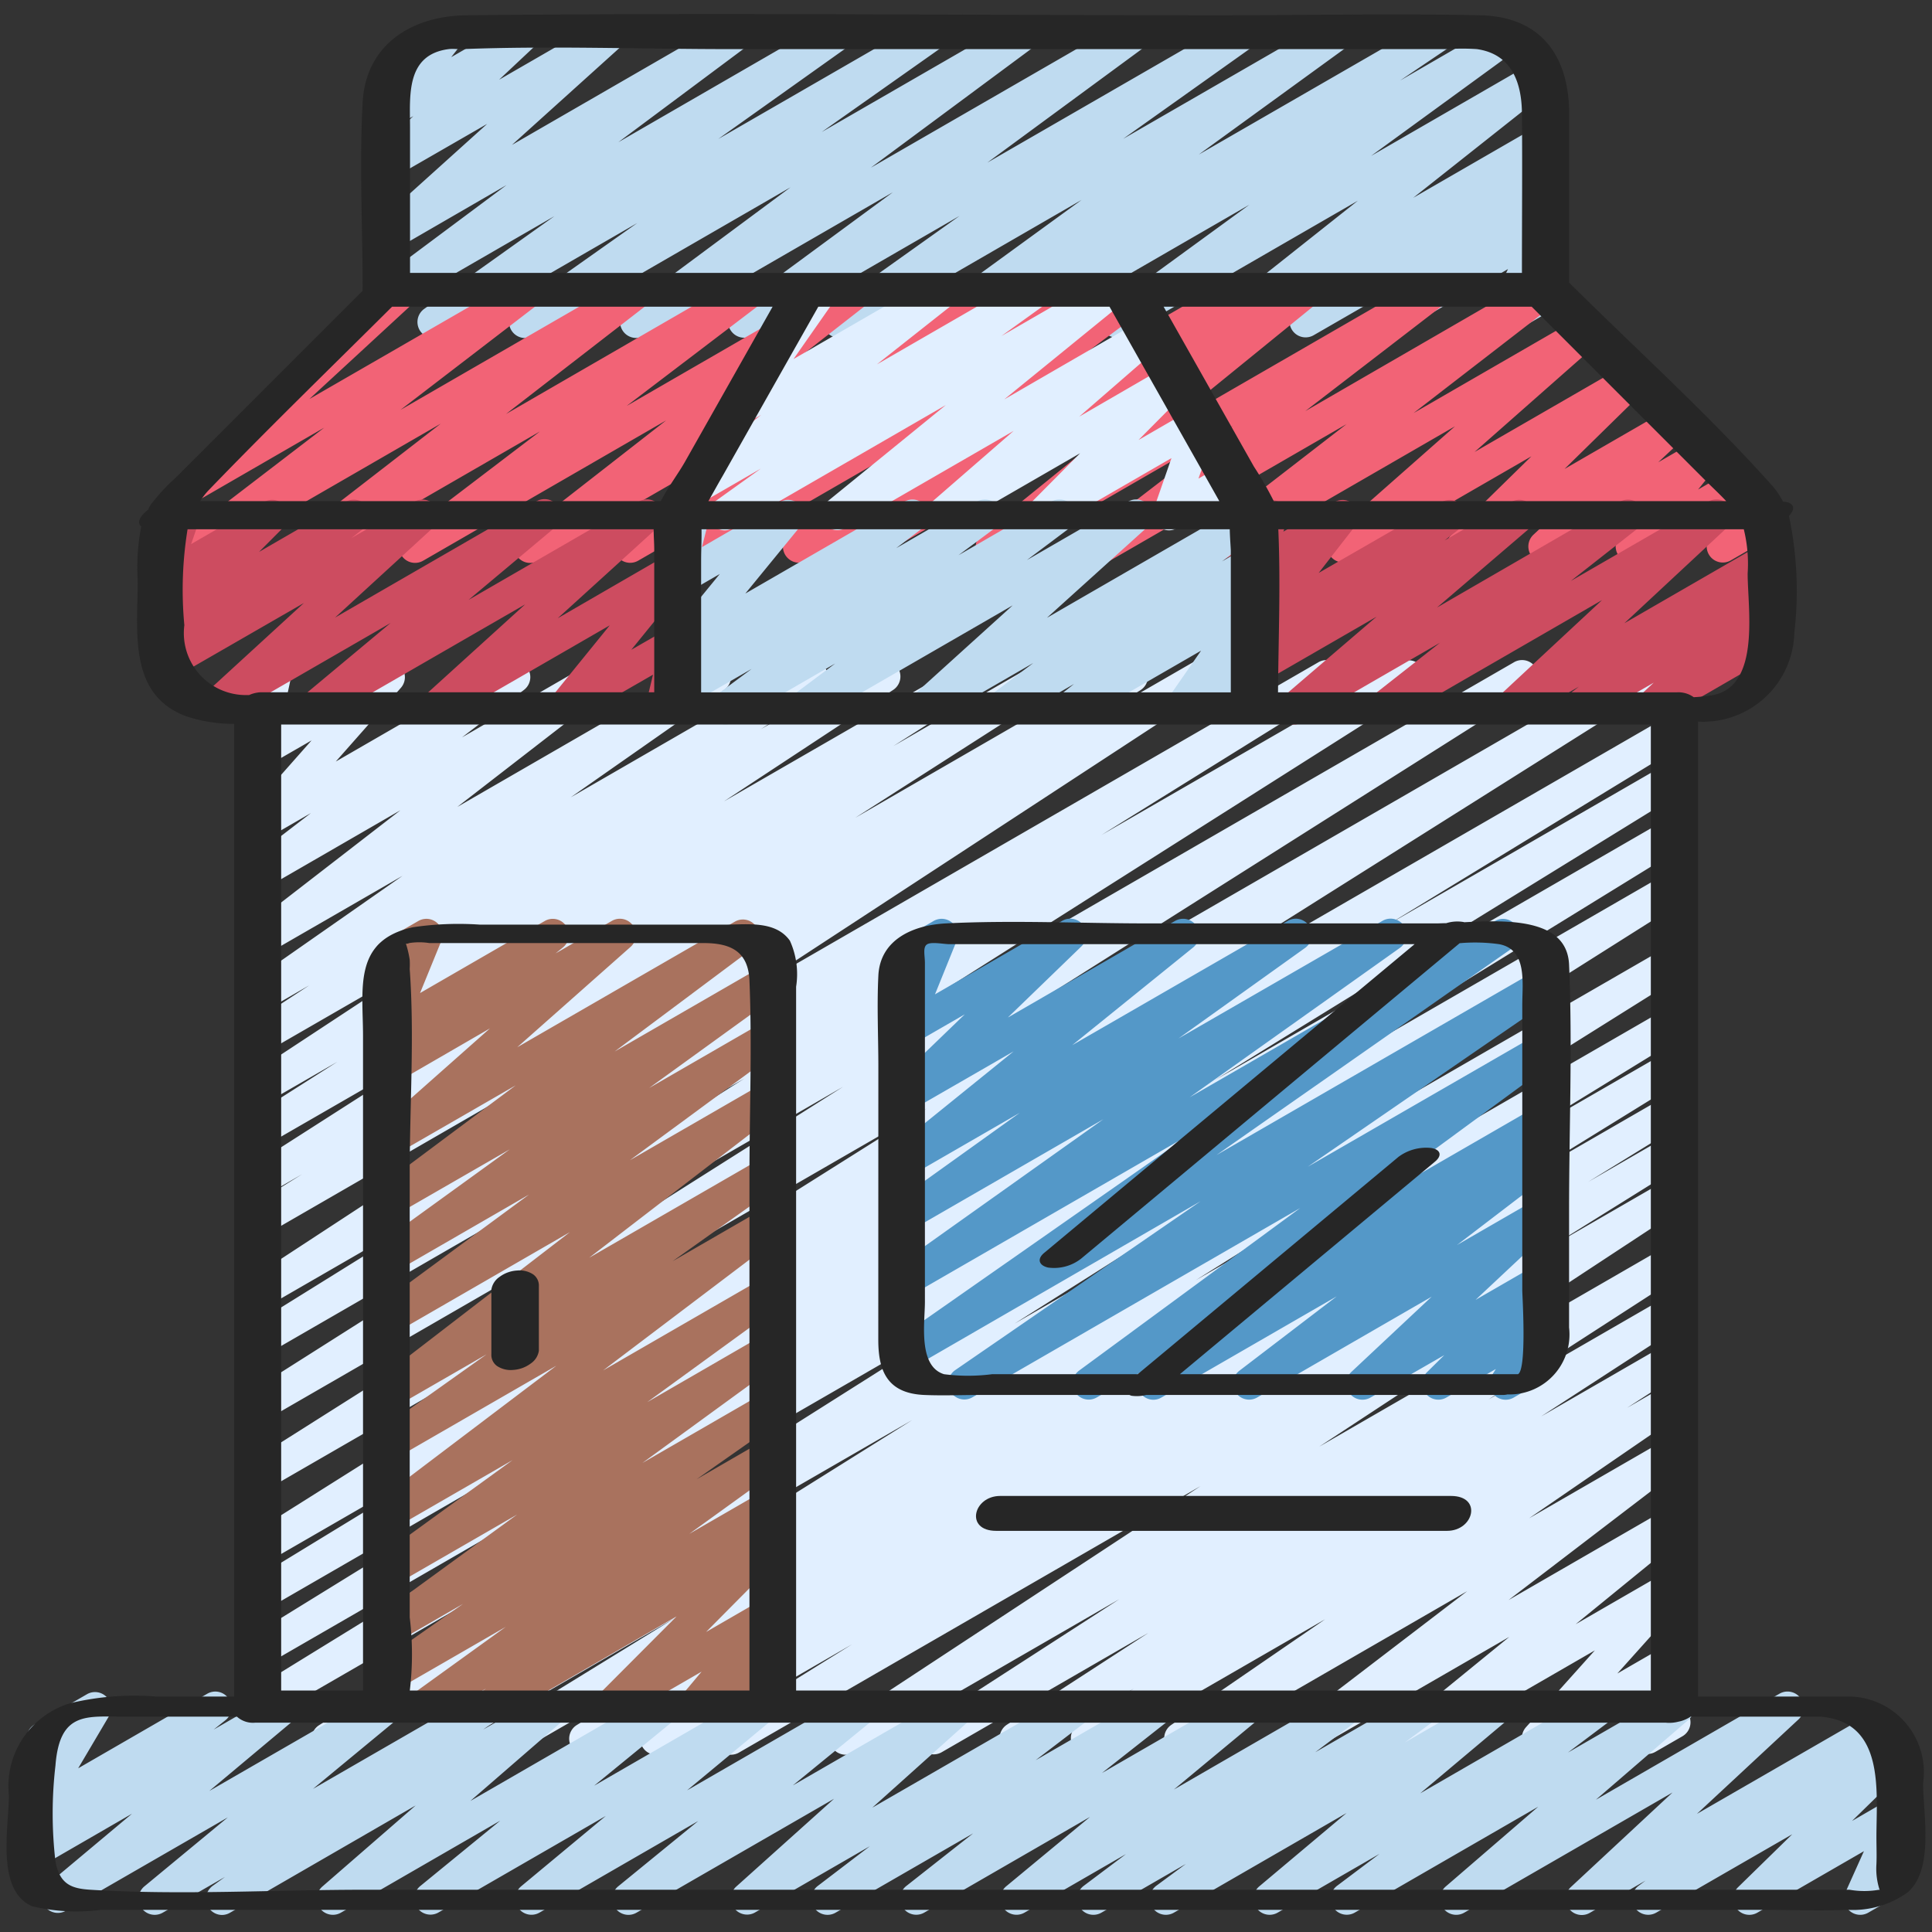
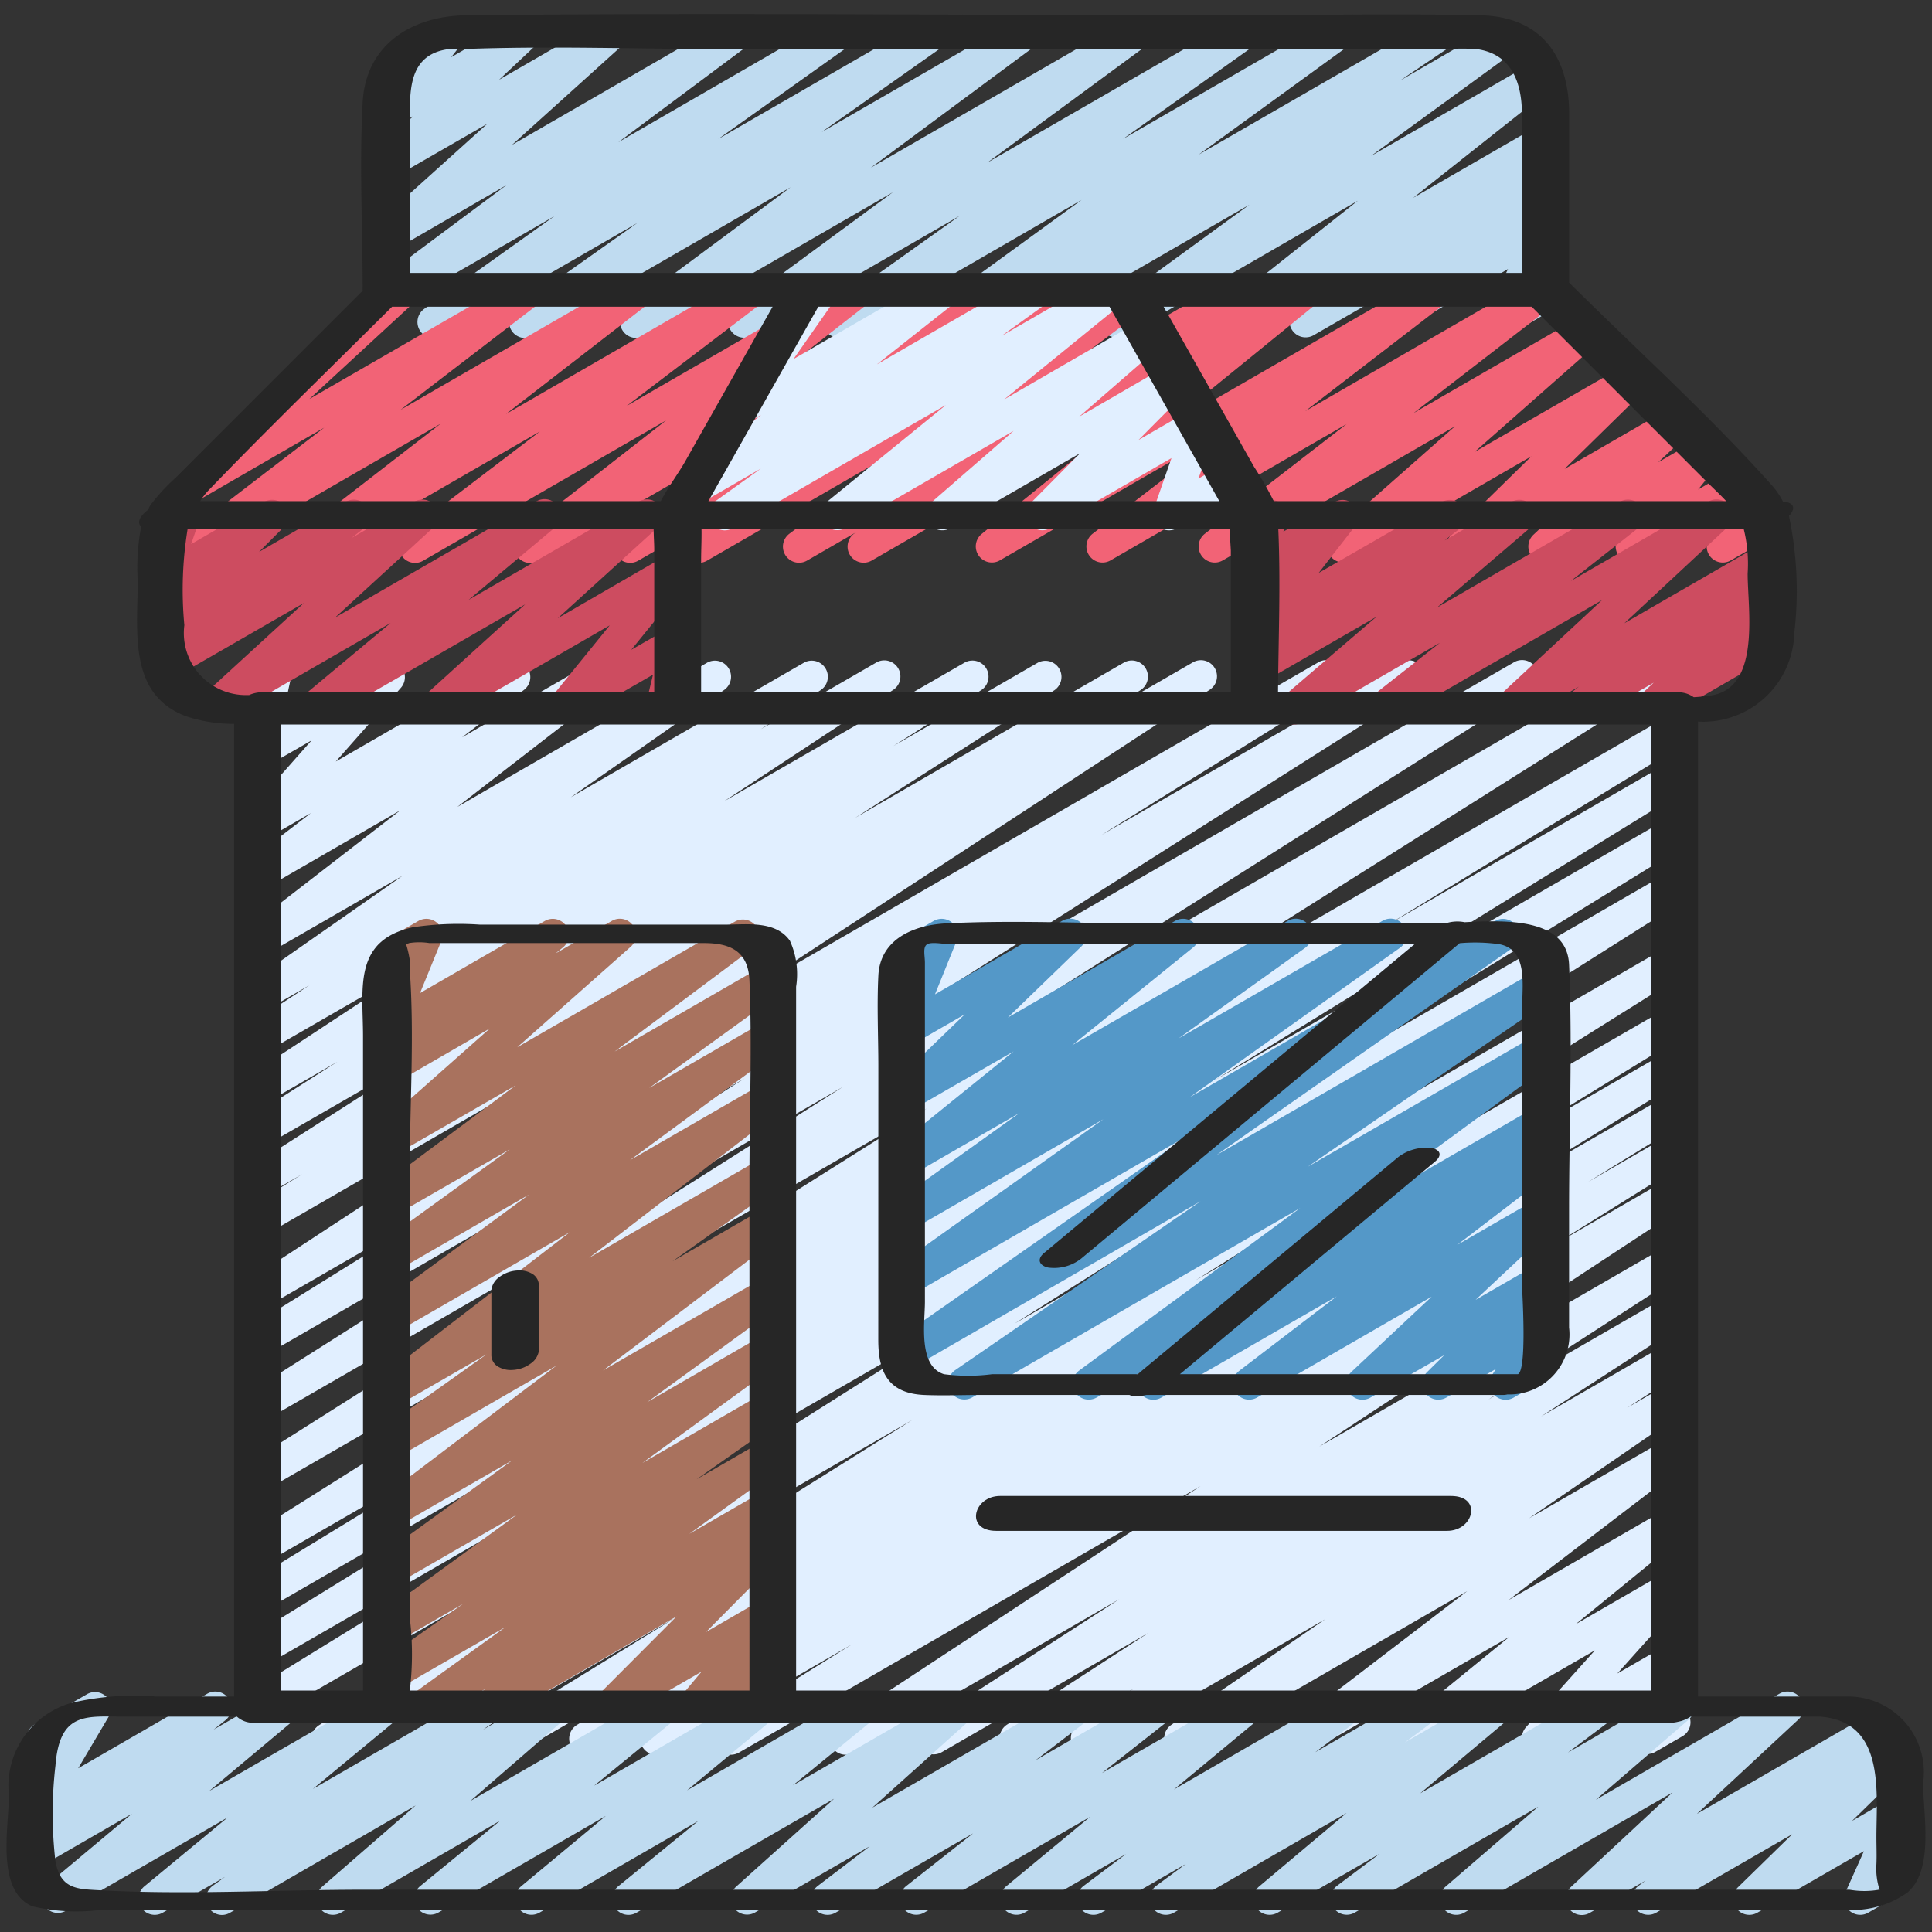
<svg xmlns="http://www.w3.org/2000/svg" id="Icons" viewBox="0 0 60 60" width="512" height="512">
  <rect x="0" y="0" width="60" height="60" fill="#333333" stroke="none" />
  <path d="M13.464,10.5a.5.5,0,0,1-.29-.907l4.044-2.88L12.28,9.563a.5.5,0,0,1-.549-.834l4-2.982-3.456,2a.5.5,0,0,1-.585-.8l3.44-3.1L12.279,5.489a.5.5,0,0,1-.592-.8l1.149-1.083-.557.322a.5.5,0,0,1-.643-.742l.564-.721a.5.5,0,0,1-.127-.918L13.7.61a.5.5,0,0,1,.644.742l-.331.423L16.054.6a.5.5,0,0,1,.592.8L15.5,2.476,18.752.6a.5.5,0,0,1,.585.8L15.9,4.5,22.655.6a.5.5,0,0,1,.549.834l-4,2.982L25.81.6a.5.5,0,0,1,.54.84L22.307,4.316,28.749.6a.5.5,0,0,1,.538.842L25.519,4.1,31.588.6a.5.5,0,0,1,.548.835L27.045,5.208,35.033.6a.5.5,0,0,1,.546.836L30.663,5.05,38.377.6a.5.5,0,0,1,.54.841L34.88,4.312,41.315.6a.5.5,0,0,1,.544.838L37.229,4.8,44.513.6a.5.5,0,0,1,.53.847L43.483,2.5,46.45.784A.5.5,0,0,1,47,1.622l-4.42,3.22,4.982-2.876a.5.5,0,0,1,.56.825L43.889,6.143l3.837-2.215a.5.5,0,0,1,.551.832l-1,.753.451-.26a.5.5,0,0,1,.578.811l-.988.856.416-.241a.5.5,0,0,1,.7.65l-.672,1.4a.5.5,0,0,1,.481.877l-1.383.8a.5.5,0,0,1-.7-.65l.672-1.4-3.554,2.052A.5.5,0,0,1,42.7,9.6l.989-.857L40.8,10.409a.5.5,0,0,1-.552-.832l1-.754L38.5,10.411a.5.5,0,0,1-.56-.825l4.228-3.352-7.24,4.18a.5.5,0,0,1-.545-.837L38.8,6.358l-7.03,4.059a.5.5,0,0,1-.531-.847L32.8,8.515l-3.3,1.9a.5.5,0,0,1-.544-.837l4.633-3.369L26.3,10.421a.5.5,0,0,1-.54-.84L29.8,6.705l-6.442,3.719a.5.5,0,0,1-.545-.836l4.915-3.617-7.718,4.456a.5.5,0,0,1-.548-.835l5.089-3.776-7.99,4.614a.5.5,0,0,1-.538-.842l3.768-2.662-6.073,3.506A.491.491,0,0,1,13.464,10.5Z" fill="#bfdbf0" />
  <path d="M10.178,54.5a.5.5,0,0,1-.268-.923l20.719-13.1L8.28,53.382a.5.5,0,0,1-.511-.859l13.793-8.492L8.28,51.7a.5.5,0,0,1-.512-.858L22.262,41.9,8.28,49.977a.5.5,0,0,1-.51-.86l9.1-5.555L8.28,48.521a.5.5,0,0,1-.516-.856L28.792,34.42,8.28,46.262a.5.5,0,0,1-.517-.856L26.182,33.751,8.28,44.086a.5.5,0,0,1-.517-.855l15.363-9.742L8.28,42.061a.5.5,0,0,1-.513-.858l7.251-4.51L8.28,40.583a.5.5,0,0,1-.523-.851L22.032,30.39,8.28,38.329a.5.5,0,0,1-.514-.857l1.617-1.006-1.1.636a.5.5,0,0,1-.519-.854L13.932,32.3,8.28,35.558a.5.5,0,0,1-.518-.855l2.717-1.729-2.2,1.268a.5.5,0,0,1-.525-.85L13,29.94,8.28,32.662a.5.5,0,0,1-.523-.851L9.605,30.6l-1.325.765a.5.5,0,0,1-.537-.842L12.5,27.2,8.28,29.634a.5.5,0,0,1-.555-.828l4.709-3.642-4.154,2.4a.5.5,0,0,1-.554-.83l1.931-1.484-1.377.795a.5.5,0,0,1-.625-.764l2.021-2.287-1.4.806a.5.5,0,0,1-.739-.538l.315-1.472a.5.5,0,0,1-.076-.9l.5-.289a.5.5,0,0,1,.74.537l-.265,1.235,3.073-1.775a.5.5,0,0,1,.625.764l-2.02,2.288,5.29-3.055a.5.5,0,0,1,.554.83L14.348,22.9l4.007-2.314a.5.5,0,0,1,.556.828L14.2,25.061l7.748-4.474a.5.5,0,0,1,.537.843l-4.758,3.33,7.231-4.175a.5.5,0,0,1,.523.852l-1.849,1.207L27.2,20.583a.5.5,0,0,1,.526.851l-5.242,3.453,7.456-4.3a.5.5,0,0,1,.519.855l-2.712,1.726,4.474-2.583a.5.5,0,0,1,.519.854l-6.179,3.958L34.9,20.579a.5.5,0,0,1,.515.857L33.8,22.444l3.233-1.867a.5.5,0,0,1,.524.852L23.275,30.771l17.662-10.2a.5.5,0,0,1,.514.858l-7.24,4.5L43.5,20.573a.5.5,0,0,1,.518.855L28.65,31.171l18.361-10.6a.5.5,0,0,1,.517.856L29.109,33.081,50.784,20.567a.5.5,0,0,1,.517.856L30.266,34.674,51.722,22.286a.5.5,0,0,1,.51.86l-9.089,5.548,8.58-4.953a.5.5,0,0,1,.512.859L37.747,33.532l13.978-8.07a.5.5,0,0,1,.511.859L38.451,34.808l13.275-7.664a.5.5,0,0,1,.517.856L31.51,41.105,51.729,29.432a.5.5,0,0,1,.515.857l-15.111,9.47,14.6-8.427a.5.5,0,0,1,.512.858L46.855,35.5l4.876-2.814a.5.5,0,0,1,.513.858l-5.127,3.166,4.615-2.664a.5.5,0,0,1,.513.858l-2.921,1.8,2.409-1.391a.5.5,0,0,1,.515.858l-4.008,2.5,3.494-2.017a.5.5,0,0,1,.525.851L40.972,44.926l10.764-6.214a.5.5,0,0,1,.522.852l-6.035,3.9,5.515-3.185a.5.5,0,0,1,.523.852l-4.4,2.857,3.879-2.239a.5.5,0,0,1,.522.853l-1.732,1.12,1.211-.7a.5.5,0,0,1,.533.844l-4.785,3.285,4.254-2.455a.5.5,0,0,1,.554.83L46.85,49.691l4.894-2.825a.5.5,0,0,1,.567.821l-3.377,2.754,2.812-1.623a.5.5,0,0,1,.622.767l-2.14,2.387,1.52-.877a.5.5,0,0,1,.723.594l-.445,1.3a.5.5,0,0,1,.224.932l-.839.484a.5.5,0,0,1-.723-.594l.405-1.182-3.081,1.778a.5.5,0,0,1-.622-.766l2.14-2.387-5.468,3.156a.5.5,0,0,1-.566-.82l3.377-2.755-6.2,3.577a.5.5,0,0,1-.554-.83l5.445-4.166-8.66,5a.5.5,0,0,1-.533-.845l4.785-3.285L34,54.415a.5.5,0,0,1-.522-.852l1.733-1.122-3.423,1.976a.5.5,0,0,1-.522-.852l4.4-2.855-6.423,3.708a.5.5,0,0,1-.521-.853l6.038-3.9L26.527,54.42A.5.5,0,0,1,26,53.569l11.282-7.416-14.324,8.27a.5.5,0,0,1-.515-.858l4.02-2.5-5.824,3.362a.5.5,0,0,1-.513-.859l2.913-1.8-4.606,2.659a.5.5,0,0,1-.513-.859l5.113-3.158-6.96,4.019a.5.5,0,0,1-.512-.859l5.4-3.321-7.242,4.181a.5.5,0,0,1-.516-.857L28.331,44.1l-17.9,10.336A.494.494,0,0,1,10.178,54.5Z" fill="#e1efff" />
  <path d="M6.9,59.471a.5.5,0,0,1-.293-.906l.38-.275L5.054,59.4a.5.5,0,0,1-.569-.818l2.589-2.141-5.029,2.9a.5.5,0,0,1-.571-.816L4.1,56.326,1.28,57.956a.5.5,0,0,1-.56-.824l.446-.356a.491.491,0,0,1-.492-.129.5.5,0,0,1-.075-.6l.953-1.614a.5.5,0,0,1-.479-.877l1.627-.94a.5.5,0,0,1,.681.687l-.953,1.613L6.437,52.6a.5.5,0,0,1,.663.151.5.5,0,0,1-.1.673l-.363.289L8.562,52.6a.5.5,0,0,1,.572.815L6.5,55.62,11.738,52.6a.5.5,0,0,1,.569.818L9.72,55.555,14.844,52.6a.5.5,0,0,1,.543.838l-.381.275,1.93-1.113a.5.5,0,0,1,.578.81l-2.906,2.52,5.769-3.33a.5.5,0,0,1,.566.819l-2.491,2.037L23.4,52.6a.5.5,0,0,1,.57.817L21.339,55.6l5.2-3a.5.5,0,0,1,.566.82l-2.481,2.026L29.558,52.6a.5.5,0,0,1,.584.8l-3.051,2.738L33.227,52.6a.5.5,0,0,1,.553.83l-1.617,1.235L35.741,52.6a.5.5,0,0,1,.56.825l-2.08,1.638L38.488,52.6a.5.5,0,0,1,.57.817l-2.6,2.157L41.606,52.6a.5.5,0,0,1,.551.832l-1.31.985L44,52.6a.5.5,0,0,1,.547.835l-.922.681L46.247,52.6a.5.5,0,0,1,.571.815l-2.712,2.279L49.467,52.6a.5.5,0,0,1,.551.832l-1.324.995L51.86,52.6a.5.5,0,0,1,.577.811l-2.875,2.481,5.7-3.292a.5.5,0,0,1,.59.8L52.7,56.331l5.4-3.115a.5.5,0,0,1,.548.834l-.219.163.173-.1a.5.5,0,0,1,.6.79l-1.685,1.648,1.21-.7a.5.5,0,0,1,.706.637l-.6,1.335a.5.5,0,0,1,.491.247.5.5,0,0,1-.182.683l-1.122.647a.5.5,0,0,1-.706-.637l.572-1.273-3.31,1.91a.5.5,0,0,1-.6-.79l1.684-1.646L51.434,59.4a.5.5,0,0,1-.548-.834l.219-.163-1.728,1a.5.5,0,0,1-.591-.8l3.155-2.935L45.473,59.4a.5.5,0,0,1-.577-.811l2.875-2.48L42.07,59.4a.5.5,0,0,1-.55-.832l1.323-.995L39.677,59.4a.5.5,0,0,1-.572-.815l2.713-2.28L36.456,59.4a.5.5,0,0,1-.547-.835l.919-.679L34.205,59.4a.5.5,0,0,1-.551-.832l1.313-.987L31.815,59.4a.5.5,0,0,1-.569-.817l2.605-2.157L28.7,59.4a.5.5,0,0,1-.559-.825l2.08-1.638L25.95,59.4a.5.5,0,0,1-.554-.83l1.616-1.233L23.437,59.4a.5.5,0,0,1-.584-.8l3.05-2.738L19.768,59.4a.5.5,0,0,1-.567-.82l2.483-2.027L16.751,59.4a.5.5,0,0,1-.569-.817l2.63-2.186-5.2,3a.5.5,0,0,1-.566-.819l2.49-2.036L10.587,59.4a.5.5,0,0,1-.578-.81l2.9-2.52L7.146,59.4A.5.5,0,0,1,6.9,59.471Z" fill="#bfdbf0" />
  <path d="M13.128,53.5a.5.5,0,0,1-.293-.905l2.871-2.071L12.28,52.5a.5.5,0,0,1-.537-.842l2.637-1.848-2.1,1.212a.5.5,0,0,1-.544-.837l4.323-3.149L12.28,49.216a.5.5,0,0,1-.544-.837l4.182-3.034-3.639,2.1a.5.5,0,0,1-.551-.831l5.549-4.2-5,2.885a.5.5,0,0,1-.54-.84l3.375-2.4-2.835,1.635a.5.5,0,0,1-.554-.829l5.976-4.6-5.422,3.13a.5.5,0,0,1-.547-.835l4.7-3.462-4.156,2.4a.5.5,0,0,1-.543-.838l4.1-2.966L12.279,37.74a.5.5,0,0,1-.55-.833l4.286-3.2L12.279,35.86a.5.5,0,0,1-.581-.806l3.517-3.116-2.936,1.7a.5.5,0,0,1-.564-.821l.392-.319a.5.5,0,0,1-.541-.683l.672-1.645a.5.5,0,0,1-.374-.917l1.128-.651a.5.5,0,0,1,.713.622l-.66,1.616L16.922,28.6a.5.5,0,0,1,.564.821l-.23.187L19,28.6a.5.5,0,0,1,.581.808l-3.517,3.115,6.757-3.9a.5.5,0,0,1,.55.833l-4.283,3.2,4.629-2.672a.5.5,0,0,1,.543.838l-4.1,2.967,3.556-2.053a.5.5,0,0,1,.547.835l-4.7,3.461,4.158-2.4a.5.5,0,0,1,.554.829l-5.978,4.6,5.427-3.133a.5.5,0,0,1,.54.84l-3.375,2.4,2.836-1.638a.5.5,0,0,1,.552.831l-5.549,4.2,5-2.886a.5.5,0,0,1,.544.837L20.1,43.545l3.632-2.1a.5.5,0,0,1,.544.837l-4.325,3.151,3.784-2.185a.5.5,0,0,1,.537.842l-2.637,1.849,2.1-1.213a.5.5,0,0,1,.543.837l-2.872,2.073,2.331-1.346a.5.5,0,0,1,.54.84l-.4.283a.509.509,0,0,1,.5.183.5.5,0,0,1-.04.657l-2.408,2.429,1.8-1.041a.5.5,0,0,1,.634.753l-.617.738a.5.5,0,0,1,.485.874l-2.427,1.4a.5.5,0,0,1-.634-.753l.618-.738-2.595,1.5a.5.5,0,0,1-.606-.784L21.011,50.2,15.43,53.425a.5.5,0,0,1-.54-.84l.206-.147-1.718.992A.491.491,0,0,1,13.128,53.5Z" fill="#a9725e" />
  <path d="M35.822,43.471a.5.5,0,0,1-.279-.915l.085-.057-1.567.9a.5.5,0,0,1-.546-.836l6.864-5.046L30.19,43.4a.5.5,0,0,1-.533-.844l7.631-5.252L28.3,42.5a.5.5,0,0,1-.536-.843l9.2-6.433-8.68,5.01a.5.5,0,0,1-.54-.839l6.523-4.637-5.984,3.454a.5.5,0,0,1-.541-.839l3.928-2.814-3.387,1.955a.5.5,0,0,1-.564-.822l3.76-3.041-3.2,1.844a.5.5,0,0,1-.6-.792L29.963,31.5l-1.684.972a.5.5,0,0,1-.714-.62l.681-1.682a.5.5,0,0,1-.381-.916l1.129-.652a.5.5,0,0,1,.714.62l-.671,1.658L32.983,28.6a.5.5,0,0,1,.6.792L31.3,31.6l5.193-3a.5.5,0,0,1,.565.821L33.3,32.458,39.988,28.6a.5.5,0,0,1,.541.84L36.6,32.25,42.93,28.6a.5.5,0,0,1,.54.841l-6.523,4.636L46.435,28.6a.5.5,0,0,1,.536.842l-9.194,6.431,9.943-5.741a.5.5,0,0,1,.533.846l-7.64,5.257,7.108-4.1a.5.5,0,0,1,.546.836L41.4,38.011l6.319-3.648a.5.5,0,0,1,.529.848l-.382.257a.5.5,0,0,1,.406.886l-3.023,2.311,2.47-1.426a.5.5,0,0,1,.591.8l-2.486,2.33,1.895-1.094a.5.5,0,0,1,.6.789l-.549.542a.5.5,0,0,1,.62.727l-.331.523a.49.49,0,0,1,.255.217.5.5,0,0,1-.182.683l-1.124.648a.5.5,0,0,1-.672-.7l.119-.188-1.54.888a.5.5,0,0,1-.6-.788l.538-.531L42.566,43.4a.5.5,0,0,1-.591-.8l2.486-2.33L39.043,43.4a.5.5,0,0,1-.554-.83l3.025-2.311L36.072,43.4A.5.5,0,0,1,35.822,43.471Z" fill="#5498c8" />
  <path d="M6.064,17.481a.5.5,0,0,1-.3-.9l4.305-3.3L6.228,15.5a.5.5,0,0,1-.589-.8l5.218-4.82a.5.5,0,0,1,.222-.6L12.263,8.6a.5.5,0,0,1,.589.8L9.611,12.39,16.183,8.6a.5.5,0,0,1,.554.83l-4.3,3.3L19.589,8.6a.5.5,0,0,1,.556.828l-4.43,3.429L23.09,8.594a.5.5,0,0,1,.553.831l-4.181,3.181,6.949-4.013a.5.5,0,0,1,.558.827l-4.525,3.53,7.547-4.358a.5.5,0,0,1,.549.834l-3.819,2.847L33.1,8.592a.5.5,0,0,1,.532.846l-.756.516,2.36-1.363a.5.5,0,0,1,.549.834l-3.816,2.844L38.338,8.59a.5.5,0,0,1,.53.848l-.056.037,1.534-.885a.5.5,0,0,1,.565.821L36.005,13.4l8.327-4.808a.5.5,0,0,1,.555.829l-4.349,3.346L47.744,8.6a.5.5,0,0,1,.556.828l-4.4,3.4,5.115-2.953a.5.5,0,0,1,.581.808l-3.8,3.352,4.679-2.7a.5.5,0,0,1,.6.79l-2.486,2.438,3.243-1.872a.5.5,0,0,1,.592.8l-.926.865,1.267-.731a.5.5,0,0,1,.639.746l-.668.832,1.018-.588a.5.5,0,0,1,.733.561l-.2.777a.5.5,0,0,1,.4.91l-.935.54a.5.5,0,0,1-.733-.56l.2-.762L50.926,17.4a.5.5,0,0,1-.64-.746l.668-.832L48.221,17.4a.5.5,0,0,1-.592-.8l.926-.865-2.883,1.664a.5.5,0,0,1-.6-.79l2.487-2.438-5.593,3.229a.5.5,0,0,1-.581-.808l3.8-3.352-7.207,4.161a.5.5,0,0,1-.556-.829l4.395-3.4-7.323,4.228a.5.5,0,0,1-.555-.83l4.349-3.346-7.232,4.176a.5.5,0,0,1-.566-.821L35.4,12.6,27.07,17.409a.5.5,0,0,1-.53-.847l.056-.038-1.534.886a.5.5,0,0,1-.548-.834l3.816-2.844-6.372,3.679a.5.5,0,0,1-.532-.846l.752-.514-2.356,1.36a.5.5,0,0,1-.549-.834L23.1,13.729l-6.379,3.683a.5.5,0,0,1-.558-.828l4.524-3.528-7.545,4.357a.5.5,0,0,1-.553-.831L16.767,13.4,9.815,17.413a.5.5,0,0,1-.555-.829l4.428-3.427L6.314,17.414A.5.5,0,0,1,6.064,17.481Z" fill="#f26376" />
  <path d="M22.509,16.47a.5.5,0,0,1-.291-.906l1.412-1.012L21.8,15.609a.5.5,0,0,1-.561-.825l2.4-1.9-.451.26a.5.5,0,0,1-.659-.72l1.857-2.652a.347.347,0,0,1-.044-.064.5.5,0,0,1,.182-.683l.743-.429a.5.5,0,0,1,.659.72L24.644,11.15l4.433-2.56a.5.5,0,0,1,.561.826l-2.405,1.9,4.731-2.731a.5.5,0,0,1,.541.839L31.1,10.435l3.209-1.853a.5.5,0,0,1,.565.821l-3.686,3L35.479,9.92a.5.5,0,0,1,.579.811l-2.54,2.207,2.763-1.6a.5.5,0,0,1,.606.785l-1.529,1.541,1.687-.974a.5.5,0,0,1,.723.6l-.548,1.573.792-.457a.5.5,0,0,1,.746.373l.057.473a.5.5,0,0,1,.21.932l-.377.217a.5.5,0,0,1-.746-.373l-.046-.378-1.3.751a.5.5,0,0,1-.723-.6l.548-1.574L32.621,16.4a.5.5,0,0,1-.605-.785l1.528-1.54L29.517,16.4a.5.5,0,0,1-.579-.81l2.541-2.208L26.252,16.4a.5.5,0,0,1-.565-.82l3.686-3L22.759,16.4A.491.491,0,0,1,22.509,16.47Z" fill="#e1efff" />
  <path d="M40.194,22.5a.5.5,0,0,1-.325-.88l2.879-2.466L39.23,21.184a.5.5,0,0,1-.558-.827l.491-.385a.5.5,0,0,1-.577-.772l1.137-1.46-.493.284a.5.5,0,0,1-.726-.586l.222-.689a.488.488,0,0,1-.178-.18.5.5,0,0,1,.182-.683l.5-.29a.5.5,0,0,1,.727.586l-.1.328,1.587-.917a.5.5,0,0,1,.645.74l-1.137,1.46,3.82-2.2a.5.5,0,0,1,.558.827l-.46.36,2.062-1.191a.5.5,0,0,1,.575.813l-2.879,2.465L50.31,15.58a.5.5,0,0,1,.558.826l-2.084,1.636,4.272-2.466a.5.5,0,0,1,.59.8l-3.2,2.979,4.27-2.465a.5.5,0,0,1,.557.827l-.432.338a.5.5,0,0,1,.466.851l-.483.447a.5.5,0,0,1,.393.912L51.51,22.407a.5.5,0,0,1-.59-.8l.438-.406-2.1,1.211a.5.5,0,0,1-.558-.828l.332-.259-1.89,1.091a.5.5,0,0,1-.59-.8l3.2-2.979-6.558,3.787a.5.5,0,0,1-.558-.826l2.083-1.636-4.274,2.468A.5.5,0,0,1,40.194,22.5Z" fill="#cd4c60" />
  <path d="M9.766,22.471a.5.5,0,0,1-.321-.884l2.685-2.239L6.97,22.327a.5.5,0,0,1-.588-.8l3.055-2.8L5.442,21.028a.5.5,0,0,1-.559-.826l.384-.3a.5.5,0,0,1-.591-.794l.761-.762-.158.091a.5.5,0,0,1-.722-.6l.353-1.03a.506.506,0,0,1-.21-.2.5.5,0,0,1,.183-.683l.573-.331a.5.5,0,0,1,.723.595l-.243.709L8.2,15.591a.5.5,0,0,1,.605.786l-.76.762,2.689-1.553a.5.5,0,0,1,.56.826l-.384.3,1.962-1.133a.5.5,0,0,1,.588.8l-3.054,2.8,6.256-3.612a.5.5,0,0,1,.57.817L14.552,18.63l5.3-3.061a.5.5,0,0,1,.585.8L17.321,19.2l3.457-2a.5.5,0,0,1,.639.748l-1.811,2.231L20.79,19.5a.5.5,0,0,1,.736.551l-.282,1.17a.487.487,0,0,1,.237.21.5.5,0,0,1-.182.683l-.5.288a.5.5,0,0,1-.737-.55l.218-.9L17.764,22.4a.5.5,0,0,1-.639-.748l1.811-2.231L13.775,22.4a.5.5,0,0,1-.586-.8l3.119-2.83L10.016,22.4A.5.5,0,0,1,9.766,22.471Z" fill="#cd4c60" />
-   <path d="M22.53,22.5a.5.5,0,0,1-.3-.9l1.112-.826L21.28,21.961a.5.5,0,0,1-.551-.832l.8-.606-.252.146a.5.5,0,0,1-.636-.75l1.712-2.093-1.076.622a.5.5,0,0,1-.734-.556l.281-1.116a.5.5,0,0,1-.047-.89l.5-.29a.5.5,0,0,1,.735.556l-.211.838,2.423-1.4a.5.5,0,0,1,.636.75l-1.713,2.093,4.935-2.85a.5.5,0,0,1,.551.833l-.8.607,2.5-1.443a.5.5,0,0,1,.548.835l-1.113.827,2.885-1.666a.5.5,0,0,1,.55.833l-1.311.984,3.153-1.821a.5.5,0,0,1,.585.8l-3.116,2.814,6.208-3.584a.5.5,0,0,1,.551.832l-1.322,1,.779-.45a.5.5,0,0,1,.56.825l-.476.379a.5.5,0,0,1,.583.754l-1.029,1.481.377-.218a.5.5,0,1,1,.5.866l-2.312,1.336a.5.5,0,0,1-.661-.719L37.3,20.207l-3.821,2.206a.5.5,0,0,1-.561-.825l.436-.346-2.035,1.175a.5.5,0,0,1-.55-.833l1.321-.994-3.17,1.83a.5.5,0,0,1-.585-.8L31.45,18.8l-6.277,3.625a.5.5,0,0,1-.55-.833l1.314-.986L22.78,22.431A.5.5,0,0,1,22.53,22.5Z" fill="#bfdbf0" />
  <path d="M57.465,52.688H52.732V22.41a2.836,2.836,0,0,0,2.993-2.761,11.249,11.249,0,0,0-.167-3.625c.191-.208.2-.414-.187-.448a2.386,2.386,0,0,0-.34-.5c-1.965-2.2-4.2-4.212-6.3-6.3V3.536c0-1.776-.854-3.02-2.76-3.061-2.695-.06-5.4,0-8.094,0-7.8,0-15.6-.085-23.394,0-1.672.018-3.12.889-3.22,2.7-.106,1.939,0,3.911,0,5.854l-5.8,5.8a6,6,0,0,0-.8.869c-.029.042-.038.089-.063.132-.239.182-.367.4-.214.519a6.668,6.668,0,0,0-.109,1.682c0,1.559-.313,3.547,1.517,4.218a4.67,4.67,0,0,0,1.476.231V52.688H4.854a8.568,8.568,0,0,0-2.647.2A2.69,2.69,0,0,0,.276,55.76c0,.979-.414,2.954.727,3.442a5.957,5.957,0,0,0,2.136.11H54.673c.9,0,1.813.032,2.716,0a2.908,2.908,0,0,0,1.861-.548c.821-.72.474-2.429.474-3.392A2.351,2.351,0,0,0,57.465,52.688ZM25.413,9.525h9.044l2.862,5.067q.275.486.548.971H22c.153-.269.3-.538.456-.806l1.906-3.375Zm-3.639,9.849V17.387c0-.3.018-.632.012-.95H38.191c.006.272.033.612.033.666v4.4H21.774Zm-9.05,30.853V36.417c0-2.088.15-4.239,0-6.323a2.767,2.767,0,0,0,0-.288,3.155,3.155,0,0,0-.118-.5.167.167,0,0,0,.1-.018,2.009,2.009,0,0,1,.629,0h8.516c.824,0,1.385.245,1.424,1.163.084,2.038,0,4.1,0,6.135V52.5H12.727A9.454,9.454,0,0,0,12.724,50.227ZM8.732,25.791V22.5H51.268v30H24.724V30.643a2.507,2.507,0,0,0-.193-1.428c-.447-.633-1.334-.5-2.01-.5H14.9a9.651,9.651,0,0,0-2.081.082c-1.861.414-1.545,1.9-1.545,3.38V52.5H8.732Zm44.484-4.207a5,5,0,0,1-.616.068.814.814,0,0,0-.527-.151H39.69c.013-1.683.083-3.385.009-5.064H54.155a4.485,4.485,0,0,1,.12,1.374C54.275,18.9,54.68,21.279,53.216,21.584Zm.393-6.021H39.558a10.911,10.911,0,0,0-.616-1.072l-1.926-3.41-.879-1.556H47.568l5.391,5.392C53.172,15.13,53.4,15.339,53.609,15.563ZM13.934,1.525c.137-.017.283.006.421,0,2.765-.106,5.556,0,8.323,0H44.965a6.833,6.833,0,0,1,.9,0c1.083.153,1.388,1.04,1.4,1.976.015,1.658,0,3.316,0,4.974H12.734v-4.5C12.734,2.986,12.592,1.7,13.934,1.525Zm-1.758,8H23.994l-2.718,4.81c-.207.367-.534.8-.755,1.228H6.216a2.324,2.324,0,0,1,.237-.311C8.323,13.309,10.264,11.429,12.176,9.525Zm-6.451,9.89a11.727,11.727,0,0,1,.1-2.978H20.3c0,.214.018.431.018.623V21.5H8.073a1,1,0,0,0-.338.086c-.037,0-.074,0-.112,0A1.925,1.925,0,0,1,5.725,19.415ZM57.439,58.688H11.31c-2.813,0-5.689.174-8.5,0-.577-.036-.955-.159-1.088-.882a12.853,12.853,0,0,1,0-2.973c.13-1.693.973-1.521,2.156-1.521H7.358a.739.739,0,0,0,.569.187h43.8a1.141,1.141,0,0,0,.4-.031.844.844,0,0,0,.1-.025,1,1,0,0,0,.275-.131q1.8,0,3.6,0h.431c2.017.163,1.741,2.312,1.741,3.752,0,.275.012.555,0,.83a2.12,2.12,0,0,0,.1.8c-.021,0-.043-.008-.053,0A2.684,2.684,0,0,1,57.439,58.688Z" fill="#262626" />
  <path d="M27.276,41.611c0,.978.289,1.662,1.43,1.711.576.025,1.158,0,1.734,0h4.636a.386.386,0,0,0,.068.025,1.208,1.208,0,0,0,.454-.025H46.7a.7.7,0,0,0,.112-.016c.026,0,.04,0,.068,0a1.862,1.862,0,0,0,1.849-2.079V37.582c0-2.533.109-5.092,0-7.623-.061-1.438-1.906-1.39-3.258-1.318l-.015-.006a1.151,1.151,0,0,0-.541.035c-.109,0-.213.007-.3.007H35.641c-2.077,0-4.187-.105-6.263,0-1.019.052-2.047.5-2.1,1.624-.047.938,0,1.89,0,2.828ZM28.8,29.322c.14-.078.518,0,.681,0H43.932L33.906,37.677,32.427,38.91c-.233.194-.157.392.122.455a1.361,1.361,0,0,0,1.024-.275l10.521-8.767,1.237-1.031a5.443,5.443,0,0,1,1.223.03c.881.161.722,1.2.722,1.875v8.892c0,.135.146,2.45-.134,2.588h-10.5l6.891-5.742,1.035-.862c.224-.187.171-.369-.112-.42a1.439,1.439,0,0,0-1.024.274l-7.365,6.138-.736.612H30.81a5.829,5.829,0,0,1-1.493,0c-.814-.252-.593-1.609-.593-2.25V36.6q0-3.347,0-6.691C28.725,29.674,28.648,29.406,28.8,29.322Z" fill="#262626" />
  <path d="M45.061,46.458h-14c-.835,0-1.105,1.084-.122,1.084h14C45.774,47.542,46.044,46.458,45.061,46.458Z" fill="#262626" />
  <path d="M15.939,42.544a1.011,1.011,0,0,0,.545-.2.585.585,0,0,0,.251-.394v-2a.425.425,0,0,0-.179-.374.772.772,0,0,0-.5-.119,1.011,1.011,0,0,0-.545.2.585.585,0,0,0-.251.394v2a.425.425,0,0,0,.179.374A.772.772,0,0,0,15.939,42.544Z" fill="#262626" />
</svg>